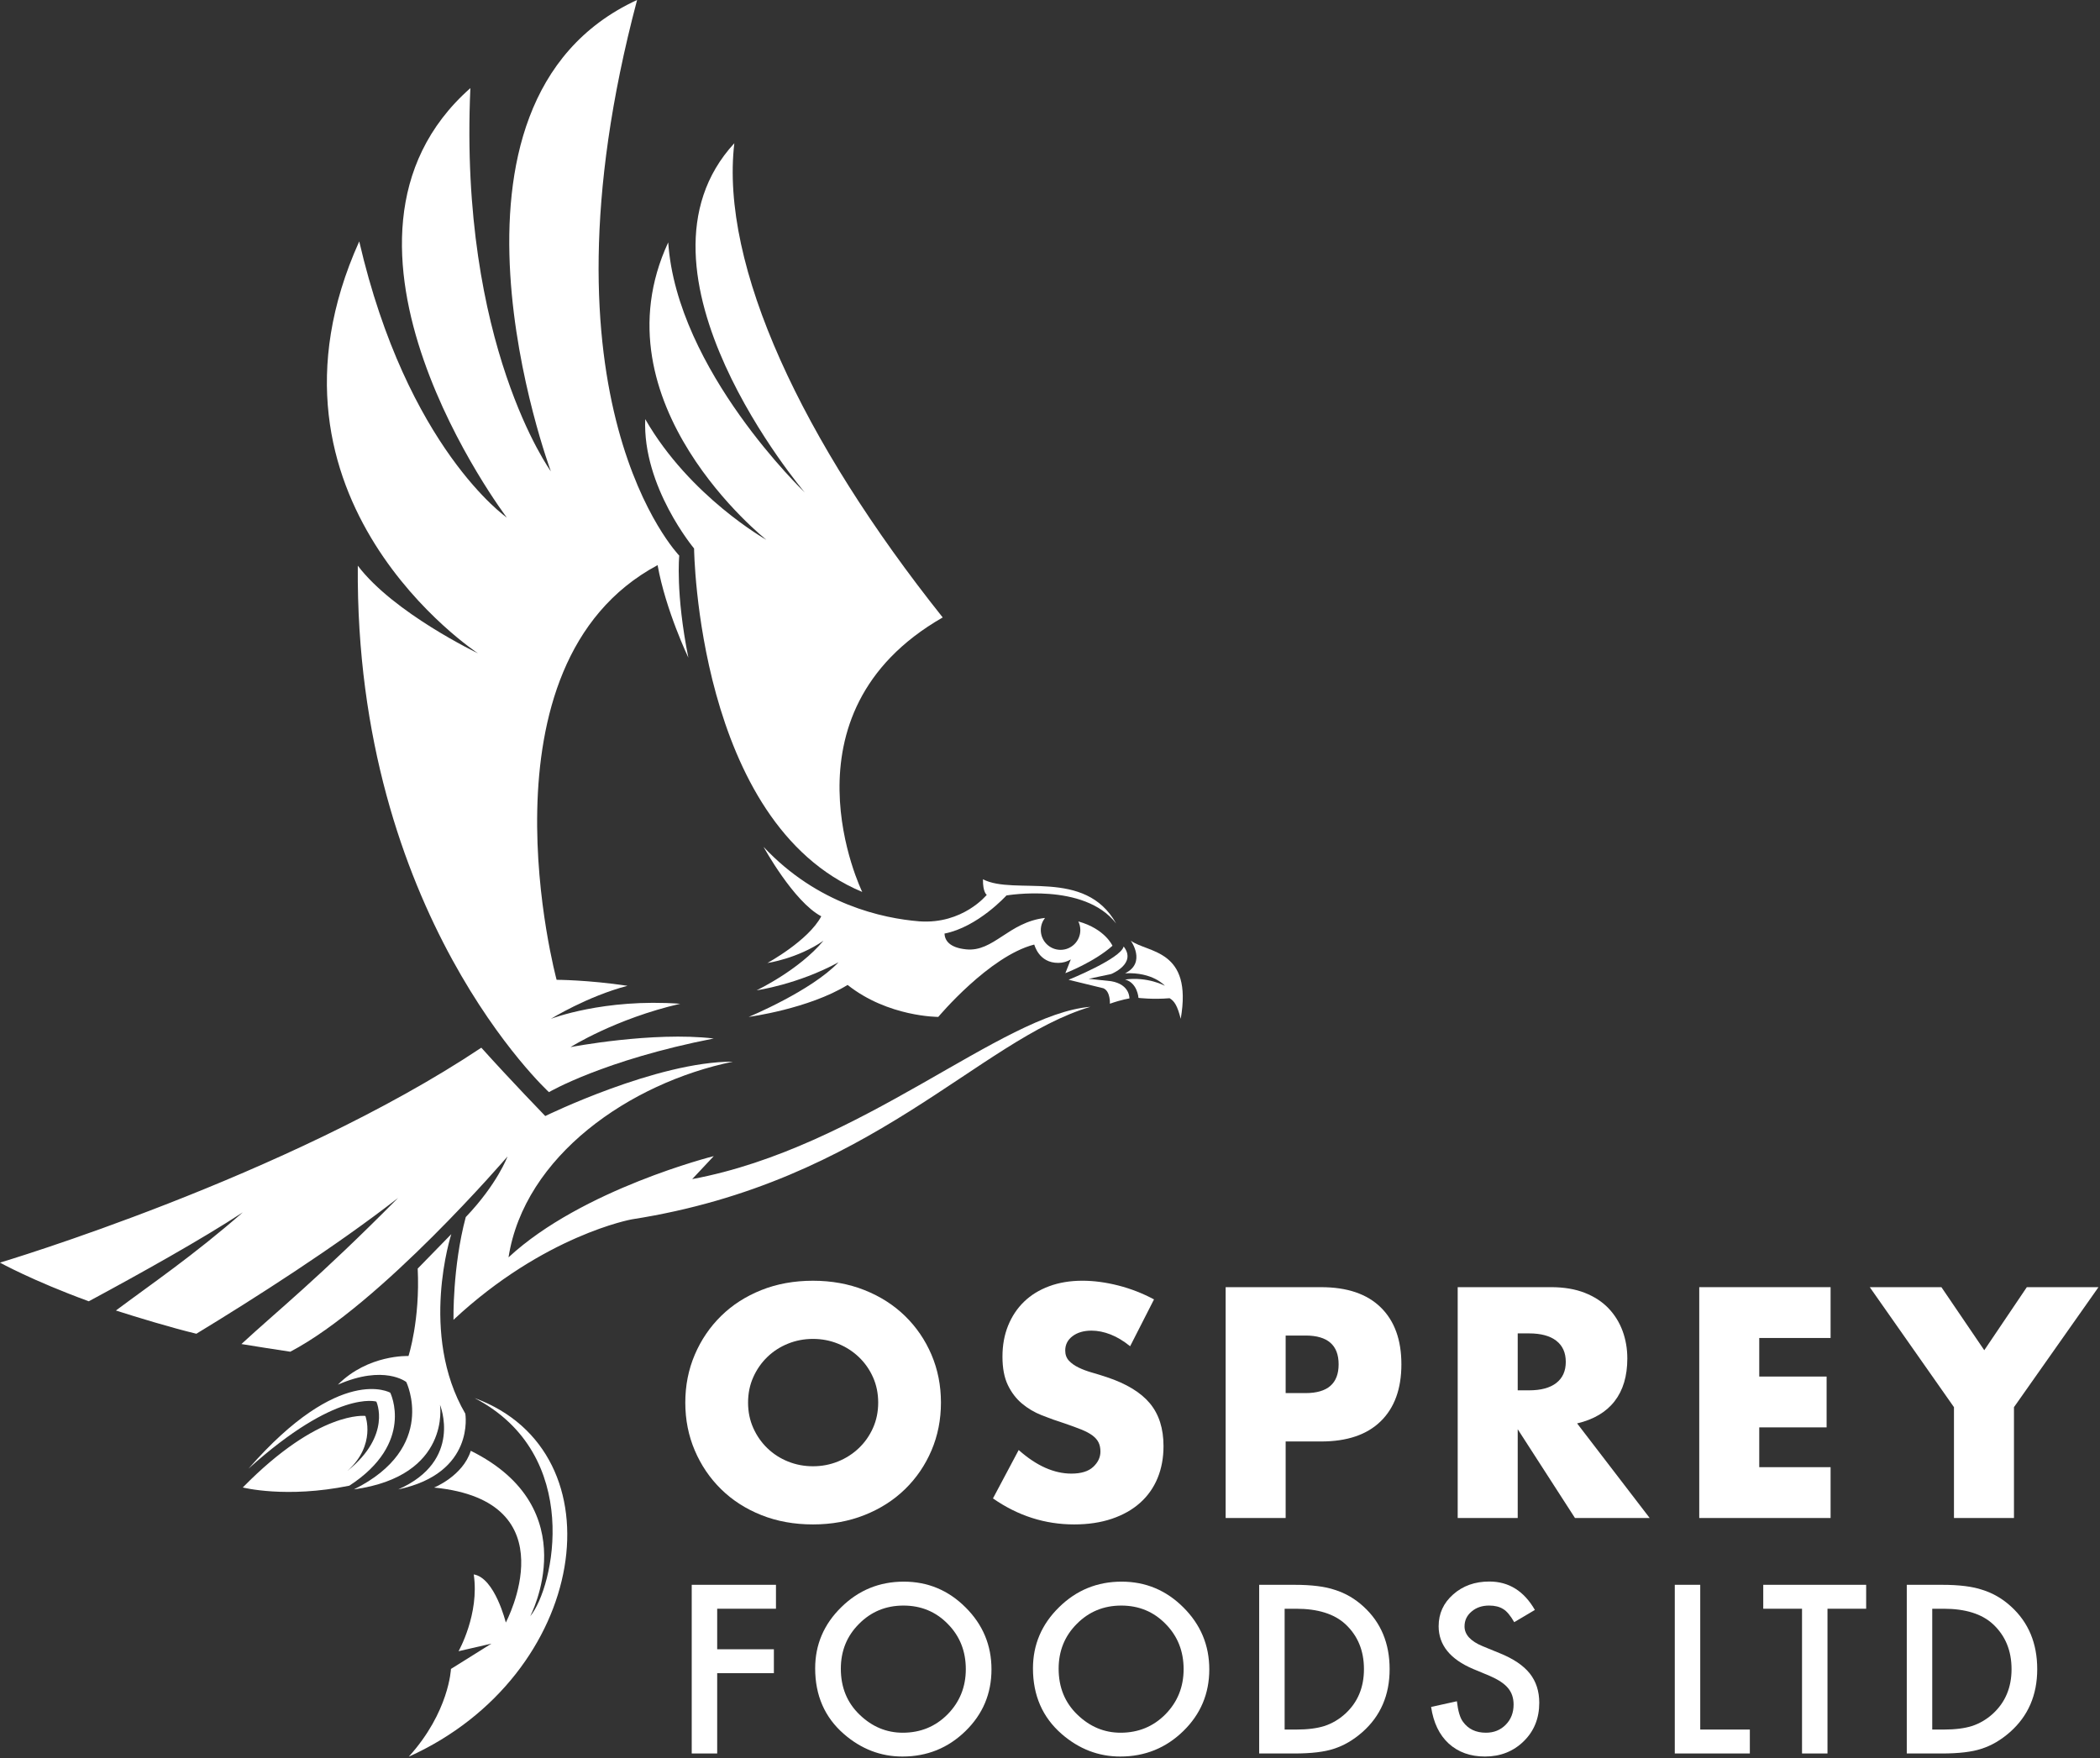
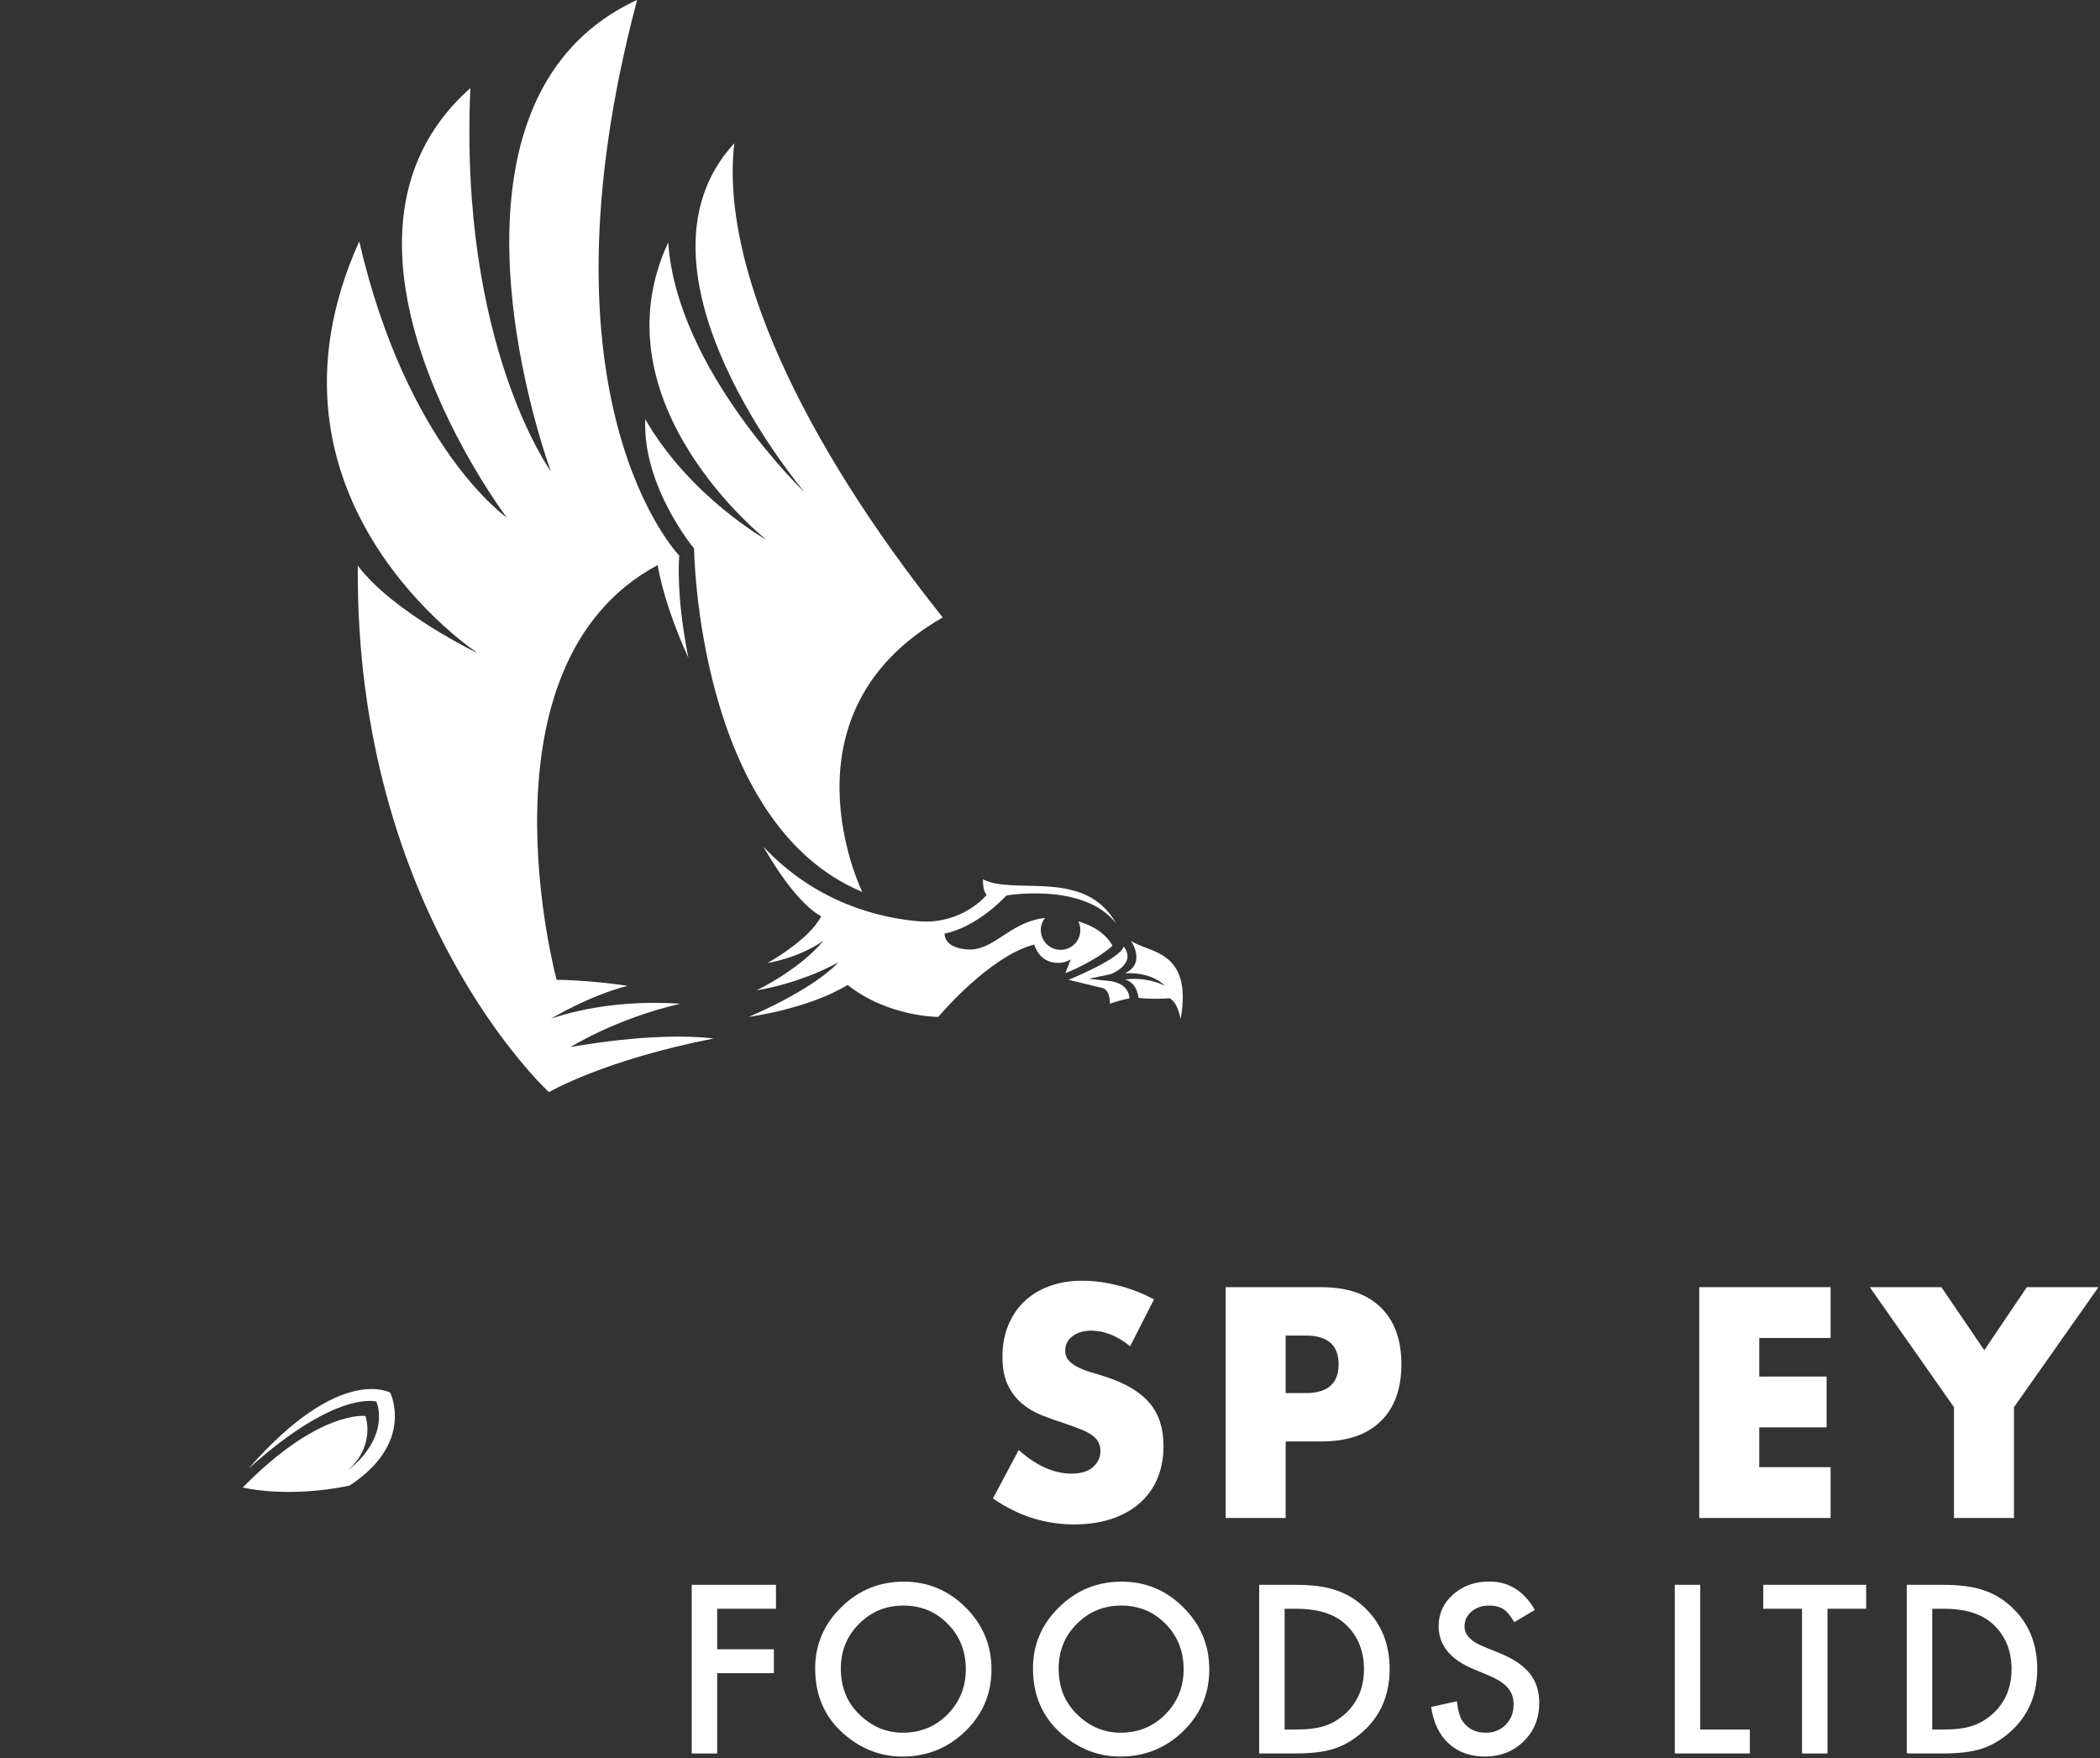
<svg xmlns="http://www.w3.org/2000/svg" width="100%" height="100%" viewBox="0 0 904 757" version="1.1" xml:space="preserve" style="fill-rule:evenodd;clip-rule:evenodd;stroke-linejoin:round;stroke-miterlimit:2;">
  <rect x="0" y="0" width="904" height="757" fill="#333333" stroke="none" />
  <g transform="matrix(4.167,0,0,4.167,322.024,603.82)">
-     <path d="M0,0C0,0.949 0.179,1.824 0.538,2.625C0.896,3.427 1.381,4.123 1.993,4.713C2.604,5.304 3.316,5.762 4.127,6.089C4.939,6.416 5.799,6.579 6.706,6.579C7.612,6.579 8.471,6.416 9.283,6.089C10.095,5.762 10.812,5.304 11.434,4.713C12.056,4.123 12.546,3.427 12.905,2.625C13.263,1.824 13.443,0.949 13.443,0C13.443,-0.949 13.263,-1.824 12.905,-2.625C12.546,-3.426 12.056,-4.122 11.434,-4.713C10.812,-5.303 10.095,-5.762 9.283,-6.088C8.471,-6.415 7.612,-6.579 6.706,-6.579C5.799,-6.579 4.939,-6.415 4.127,-6.088C3.316,-5.762 2.604,-5.303 1.993,-4.713C1.381,-4.122 0.896,-3.426 0.538,-2.625C0.179,-1.824 0,-0.949 0,0M-6.484,0C-6.484,-1.771 -6.157,-3.421 -5.503,-4.95C-4.85,-6.479 -3.943,-7.812 -2.783,-8.951C-1.624,-10.09 -0.237,-10.98 1.376,-11.624C2.989,-12.267 4.765,-12.588 6.706,-12.588C8.624,-12.588 10.395,-12.267 12.019,-11.624C13.643,-10.98 15.04,-10.09 16.21,-8.951C17.38,-7.812 18.292,-6.479 18.946,-4.95C19.599,-3.421 19.926,-1.771 19.926,0C19.926,1.771 19.599,3.421 18.946,4.95C18.292,6.479 17.38,7.812 16.21,8.951C15.04,10.089 13.643,10.981 12.019,11.624C10.395,12.267 8.624,12.588 6.706,12.588C4.765,12.588 2.989,12.267 1.376,11.624C-0.237,10.981 -1.624,10.089 -2.783,8.951C-3.943,7.812 -4.85,6.479 -5.503,4.95C-6.157,3.421 -6.484,1.771 -6.484,0" style="fill:white;fill-rule:nonzero;" />
-   </g>
+     </g>
  <g transform="matrix(4.167,0,0,4.167,486.495,628.066)">
    <path d="M0,-11.639C-0.675,-12.187 -1.35,-12.593 -2.024,-12.857C-2.699,-13.12 -3.353,-13.252 -3.985,-13.252C-4.787,-13.252 -5.44,-13.062 -5.946,-12.683C-6.452,-12.304 -6.705,-11.807 -6.705,-11.196C-6.705,-10.774 -6.579,-10.426 -6.326,-10.152C-6.073,-9.878 -5.741,-9.641 -5.33,-9.441C-4.918,-9.24 -4.455,-9.066 -3.938,-8.919C-3.421,-8.771 -2.91,-8.613 -2.404,-8.444C-0.379,-7.769 1.102,-6.868 2.041,-5.74C2.978,-4.612 3.448,-3.141 3.448,-1.328C3.448,-0.105 3.242,1.002 2.831,1.993C2.42,2.985 1.819,3.833 1.028,4.539C0.237,5.246 -0.733,5.794 -1.882,6.184C-3.031,6.574 -4.333,6.769 -5.788,6.769C-8.804,6.769 -11.598,5.873 -14.17,4.081L-11.513,-0.917C-10.585,-0.095 -9.668,0.517 -8.761,0.918C-7.855,1.319 -6.958,1.519 -6.073,1.519C-5.061,1.519 -4.307,1.287 -3.812,0.823C-3.316,0.36 -3.068,-0.168 -3.068,-0.759C-3.068,-1.117 -3.131,-1.428 -3.258,-1.691C-3.384,-1.955 -3.595,-2.198 -3.89,-2.419C-4.186,-2.64 -4.57,-2.846 -5.045,-3.036C-5.52,-3.225 -6.094,-3.436 -6.769,-3.668C-7.57,-3.921 -8.355,-4.201 -9.125,-4.507C-9.895,-4.812 -10.58,-5.218 -11.181,-5.724C-11.782,-6.23 -12.267,-6.868 -12.636,-7.638C-13.005,-8.408 -13.189,-9.383 -13.189,-10.564C-13.189,-11.744 -12.995,-12.814 -12.604,-13.774C-12.214,-14.733 -11.666,-15.556 -10.959,-16.241C-10.253,-16.926 -9.389,-17.459 -8.366,-17.838C-7.343,-18.218 -6.199,-18.408 -4.934,-18.408C-3.753,-18.408 -2.52,-18.244 -1.233,-17.917C0.052,-17.59 1.286,-17.111 2.467,-16.478L0,-11.639Z" style="fill:white;fill-rule:nonzero;" />
  </g>
  <g transform="matrix(4.167,0,0,4.167,553.445,607.91)">
    <path d="M0,-1.962L2.056,-1.962C4.333,-1.962 5.472,-2.953 5.472,-4.935C5.472,-6.917 4.333,-7.908 2.056,-7.908L0,-7.908L0,-1.962ZM0,10.943L-6.2,10.943L-6.2,-12.905L3.669,-12.905C6.347,-12.905 8.397,-12.21 9.821,-10.818C11.244,-9.427 11.956,-7.466 11.956,-4.935C11.956,-2.405 11.244,-0.444 9.821,0.948C8.397,2.34 6.347,3.036 3.669,3.036L0,3.036L0,10.943Z" style="fill:white;fill-rule:nonzero;" />
  </g>
  <g transform="matrix(4.167,0,0,4.167,653.339,609.09)">
-     <path d="M0,-2.53L1.17,-2.53C2.393,-2.53 3.332,-2.783 3.985,-3.289C4.639,-3.796 4.966,-4.523 4.966,-5.471C4.966,-6.421 4.639,-7.148 3.985,-7.654C3.332,-8.16 2.393,-8.413 1.17,-8.413L0,-8.413L0,-2.53ZM13.632,10.659L5.915,10.659L0,1.487L0,10.659L-6.2,10.659L-6.2,-13.189L3.447,-13.189C4.775,-13.189 5.935,-12.994 6.927,-12.604C7.917,-12.214 8.734,-11.681 9.378,-11.007C10.021,-10.332 10.506,-9.551 10.833,-8.666C11.159,-7.78 11.323,-6.831 11.323,-5.82C11.323,-4.006 10.885,-2.535 10.01,-1.407C9.135,-0.279 7.844,0.486 6.136,0.886L13.632,10.659Z" style="fill:white;fill-rule:nonzero;" />
-   </g>
+     </g>
  <g transform="matrix(4.167,0,0,4.167,788.025,631.629)">
    <path d="M0,-13.348L-7.37,-13.348L-7.37,-9.363L-0.411,-9.363L-0.411,-4.112L-7.37,-4.112L-7.37,0L0,0L0,5.25L-13.569,5.25L-13.569,-18.598L0,-18.598L0,-13.348Z" style="fill:white;fill-rule:nonzero;" />
  </g>
  <g transform="matrix(4.167,0,0,4.167,841.136,601.845)">
    <path d="M0,0.948L-8.698,-11.45L-1.297,-11.45L3.131,-4.935L7.527,-11.45L14.929,-11.45L6.199,0.948L6.199,12.398L0,12.398L0,0.948Z" style="fill:white;fill-rule:nonzero;" />
  </g>
  <g transform="matrix(4.167,0,0,4.167,334.033,744.581)">
    <path d="M0,-12.482L-6.072,-12.482L-6.072,-8.295L-0.215,-8.295L-0.215,-5.824L-6.072,-5.824L-6.072,2.472L-8.702,2.472L-8.702,-14.954L0,-14.954L0,-12.482Z" style="fill:white;fill-rule:nonzero;" />
  </g>
  <g transform="matrix(4.167,0,0,4.167,361.959,718.718)">
    <path d="M0,-0.079C0,1.847 0.646,3.431 1.941,4.672C3.228,5.914 4.713,6.534 6.399,6.534C8.228,6.534 9.77,5.902 11.026,4.638C12.283,3.359 12.911,1.802 12.911,-0.034C12.911,-1.892 12.29,-3.45 11.049,-4.706C9.815,-5.971 8.288,-6.602 6.467,-6.602C4.653,-6.602 3.122,-5.971 1.873,-4.706C0.624,-3.457 0,-1.915 0,-0.079M-2.652,-0.113C-2.652,-2.566 -1.753,-4.673 0.045,-6.433C1.835,-8.194 3.987,-9.074 6.501,-9.074C8.984,-9.074 11.113,-8.186 12.888,-6.411C14.672,-4.635 15.563,-2.502 15.563,-0.012C15.563,2.494 14.668,4.62 12.877,6.365C11.079,8.118 8.908,8.995 6.365,8.995C4.115,8.995 2.095,8.216 0.305,6.658C-1.667,4.936 -2.652,2.679 -2.652,-0.113" style="fill:white;fill-rule:nonzero;" />
  </g>
  <g transform="matrix(4.167,0,0,4.167,455.719,718.718)">
    <path d="M0,-0.079C0,1.847 0.647,3.431 1.941,4.672C3.228,5.914 4.714,6.534 6.399,6.534C8.228,6.534 9.77,5.902 11.026,4.638C12.283,3.359 12.911,1.802 12.911,-0.034C12.911,-1.892 12.291,-3.45 11.049,-4.706C9.815,-5.971 8.288,-6.602 6.467,-6.602C4.654,-6.602 3.122,-5.971 1.873,-4.706C0.625,-3.457 0,-1.915 0,-0.079M-2.652,-0.113C-2.652,-2.566 -1.753,-4.673 0.045,-6.433C1.835,-8.194 3.987,-9.074 6.501,-9.074C8.984,-9.074 11.113,-8.186 12.888,-6.411C14.672,-4.635 15.563,-2.502 15.563,-0.012C15.563,2.494 14.668,4.62 12.877,6.365C11.079,8.118 8.908,8.995 6.366,8.995C4.115,8.995 2.095,8.216 0.305,6.658C-1.667,4.936 -2.652,2.679 -2.652,-0.113" style="fill:white;fill-rule:nonzero;" />
  </g>
  <g transform="matrix(4.167,0,0,4.167,553.005,692.573)">
    <path d="M0,12.482L1.185,12.482C2.366,12.482 3.348,12.358 4.131,12.109C4.913,11.846 5.621,11.429 6.252,10.857C7.546,9.676 8.194,8.137 8.194,6.241C8.194,4.33 7.554,2.78 6.275,1.591C5.124,0.53 3.427,0 1.185,0L0,0L0,12.482ZM-2.63,14.954L-2.63,-2.472L1.027,-2.472C2.78,-2.472 4.165,-2.299 5.18,-1.953C6.271,-1.614 7.261,-1.039 8.148,-0.226C9.947,1.415 10.846,3.57 10.846,6.241C10.846,8.919 9.909,11.086 8.036,12.742C7.095,13.569 6.109,14.145 5.079,14.468C4.116,14.792 2.75,14.954 0.982,14.954L-2.63,14.954Z" style="fill:white;fill-rule:nonzero;" />
  </g>
  <g transform="matrix(4.167,0,0,4.167,660.732,743.969)">
    <path d="M0,-12.211L-2.133,-10.947C-2.532,-11.639 -2.912,-12.091 -3.272,-12.301C-3.649,-12.542 -4.134,-12.663 -4.729,-12.663C-5.458,-12.663 -6.064,-12.456 -6.545,-12.042C-7.027,-11.636 -7.268,-11.124 -7.268,-10.507C-7.268,-9.657 -6.636,-8.972 -5.372,-8.453L-3.634,-7.742C-2.219,-7.17 -1.185,-6.472 -0.53,-5.649C0.124,-4.825 0.452,-3.815 0.452,-2.618C0.452,-1.016 -0.083,0.309 -1.151,1.354C-2.227,2.408 -3.563,2.935 -5.158,2.935C-6.669,2.935 -7.919,2.487 -8.905,1.591C-9.875,0.696 -10.48,-0.564 -10.721,-2.19L-8.058,-2.776C-7.937,-1.753 -7.727,-1.045 -7.426,-0.654C-6.884,0.098 -6.094,0.474 -5.056,0.474C-4.236,0.474 -3.555,0.2 -3.013,-0.35C-2.471,-0.898 -2.2,-1.595 -2.2,-2.438C-2.2,-2.776 -2.248,-3.086 -2.342,-3.369C-2.436,-3.651 -2.583,-3.91 -2.782,-4.148C-2.981,-4.384 -3.239,-4.606 -3.555,-4.813C-3.871,-5.02 -4.247,-5.217 -4.683,-5.406L-6.365,-6.106C-8.75,-7.113 -9.943,-8.588 -9.943,-10.529C-9.943,-11.838 -9.442,-12.934 -8.441,-13.814C-7.441,-14.702 -6.196,-15.146 -4.706,-15.146C-2.697,-15.146 -1.128,-14.168 0,-12.211" style="fill:white;fill-rule:nonzero;" />
  </g>
  <g transform="matrix(4.167,0,0,4.167,731.913,754.88)">
    <path d="M0,-17.426L0,-2.472L5.124,-2.472L5.124,0L-2.63,0L-2.63,-17.426L0,-17.426Z" style="fill:white;fill-rule:nonzero;" />
  </g>
  <g transform="matrix(4.167,0,0,4.167,786.69,744.581)">
    <path d="M0,-12.482L0,2.472L-2.63,2.472L-2.63,-12.482L-6.636,-12.482L-6.636,-14.954L3.995,-14.954L3.995,-12.482L0,-12.482Z" style="fill:white;fill-rule:nonzero;" />
  </g>
  <g transform="matrix(4.167,0,0,4.167,831.781,692.573)">
    <path d="M0,12.482L1.185,12.482C2.365,12.482 3.348,12.358 4.13,12.109C4.913,11.846 5.62,11.429 6.252,10.857C7.546,9.676 8.193,8.137 8.193,6.241C8.193,4.33 7.554,2.78 6.274,1.591C5.123,0.53 3.427,0 1.185,0L0,0L0,12.482ZM-2.63,14.954L-2.63,-2.472L1.026,-2.472C2.779,-2.472 4.164,-2.299 5.18,-1.953C6.271,-1.614 7.26,-1.039 8.148,-0.226C9.946,1.415 10.846,3.57 10.846,6.241C10.846,8.919 9.908,11.086 8.035,12.742C7.095,13.569 6.109,14.145 5.078,14.468C4.115,14.792 2.749,14.954 0.981,14.954L-2.63,14.954Z" style="fill:white;fill-rule:nonzero;" />
  </g>
  <g transform="matrix(4.167,0,0,4.167,486.796,438.602)">
    <path d="M0,-8.067C1.783,-6.78 6.41,-7.201 5.154,0C4.813,-1.337 4.51,-1.828 4.005,-2.127C2.277,-1.98 0.791,-2.161 0.791,-2.161C0.791,-2.161 0.694,-3.712 -0.596,-4.058C1.733,-4.38 3.515,-3.415 3.515,-3.415C3.515,-3.415 2.28,-4.85 -0.596,-4.701C1.634,-5.791 0,-8.067 0,-8.067" style="fill:white;fill-rule:nonzero;" />
  </g>
  <g transform="matrix(4.167,0,0,4.167,483.706,432.105)">
    <path d="M0,-5.914C1.386,-4.133 -1.287,-3.068 -1.287,-3.068L-3.613,-2.573L-1.287,-2.326C0.678,-1.982 0.594,-0.544 0.594,-0.544C0.594,-0.544 -0.15,-0.446 -1.422,0C-1.422,0 -1.348,-1.274 -2.091,-1.596L-5.691,-2.474C-5.691,-2.474 -0.296,-4.652 0,-5.914" style="fill:white;fill-rule:nonzero;" />
  </g>
  <g transform="matrix(4.167,0,0,4.167,360.964,388.165)">
    <path d="M0,6.265C-4.231,8.566 -8.462,9.16 -8.462,9.16C-8.462,9.16 -4.083,7.081 -1.559,4.038C-4.231,5.893 -7.349,6.339 -7.349,6.339C-7.349,6.339 -3.118,4.038 -1.782,1.514C-4.642,0.006 -7.745,-5.662 -7.745,-5.662C-2.161,0.3 4.588,1.73 8.351,2.034C12.853,2.354 15.314,-0.704 15.314,-0.704C15.314,-0.704 14.903,-0.936 14.921,-2.31C18.205,-0.605 25.462,-3.509 28.679,2.256C25.388,-2.025 17.346,-0.639 17.346,-0.639C17.346,-0.639 14.407,2.619 10.947,3.299C10.981,3.99 11.437,4.749 13.177,4.928C16.023,5.223 17.557,2.118 21.331,1.682C21.06,2.029 20.897,2.464 20.897,2.937C20.897,4.064 21.811,4.979 22.939,4.979C24.066,4.979 24.98,4.064 24.98,2.937C24.98,2.616 24.904,2.313 24.772,2.044C27.541,2.813 28.301,4.557 28.301,4.557C26.409,6.246 23.433,7.39 23.433,7.39L23.996,5.967C23.621,6.194 23.183,6.325 22.711,6.327C20.674,6.339 20.249,4.46 20.216,4.433C15.565,5.621 10.306,11.907 10.306,11.907C10.306,11.907 5.122,11.927 0.939,8.604C-3.118,11.09 -9.279,11.907 -9.279,11.907C-9.279,11.907 -2.821,9.234 0,6.265" style="fill:white;fill-rule:nonzero;" />
  </g>
  <g transform="matrix(4.167,0,0,4.167,371.169,61.657)">
    <path d="M0,77.352C0,77.352 -9.02,58.927 8.314,48.994C-6.235,30.733 -14.698,12.62 -13.213,0C-25.388,13.213 -5.938,36.078 -5.938,36.078C-5.938,36.078 -19.152,23.457 -20.042,10.244C-27.763,26.873 -9.897,40.977 -9.897,40.977C-9.897,40.977 -17.816,36.523 -22.417,28.505C-22.715,35.483 -17.371,41.868 -17.371,41.868C-17.371,41.868 -17.073,70.226 0,77.352" style="fill:white;fill-rule:nonzero;" />
  </g>
  <g transform="matrix(4.167,0,0,4.167,296.32,187.033)">
    <path d="M0,23.061C-1.337,16.38 -0.94,12.52 -0.94,12.52C-0.94,12.52 -16.315,-3.334 -5.295,-44.888C-28.358,-34.248 -14.204,3.81 -14.204,3.81C-14.204,3.81 -23.706,-9.255 -22.518,-35.782C-40.384,-19.995 -18.757,8.585 -18.757,8.585C-18.757,8.585 -29.05,1.434 -34,-19.945C-46.026,6.729 -21.726,22.616 -21.726,22.616C-21.726,22.616 -30.437,18.458 -34.148,13.559C-34.445,49.587 -14.402,67.949 -14.402,67.949C-14.402,67.949 -8.76,64.632 2.623,62.405C-3.712,61.663 -12.174,63.296 -12.174,63.296C-12.174,63.296 -7.572,60.376 -0.842,58.817C-8.76,58.248 -14.204,60.376 -14.204,60.376C-14.204,60.376 -10.443,58.051 -6.286,56.961C-10.443,56.343 -13.61,56.343 -13.61,56.343C-13.61,56.343 -22.419,23.804 -3.177,13.501C-2.347,18.152 0,23.061 0,23.061" style="fill:white;fill-rule:nonzero;" />
  </g>
  <g transform="matrix(4.167,0,0,4.167,171.358,499.64)">
-     <path d="M0,3.859C-6.516,8.936 -14.862,14.253 -20.836,17.889C-23.471,17.253 -26.963,16.189 -29.149,15.489C-25.485,12.749 -21.186,9.842 -16.035,5.344C-20.279,8.125 -26.614,11.662 -31.95,14.536C-37.781,12.403 -41.126,10.541 -41.126,10.541C-41.126,10.541 -11.442,1.699 8.601,-11.663C11.663,-8.26 15.206,-4.603 15.206,-4.603C15.206,-4.603 26.724,-10.245 34.593,-10.22C23.946,-8.026 13.045,-0.486 11.411,9.997C18.999,2.95 32.613,-0.463 32.613,-0.463L30.387,1.912C47.906,-1.354 62.357,-15.144 71.524,-15.887C59.981,-12.472 48.945,2.209 24.151,6.07C24.151,6.07 15.122,7.684 5.726,16.449C5.726,16.449 5.613,11.004 6.993,5.838C10.259,2.423 11.307,-0.425 11.307,-0.425C11.307,-0.425 -1.781,14.846 -11.135,19.746C-12.009,19.621 -15.339,19.096 -16.183,18.954C-12.476,15.527 -8.211,12.155 0,3.859" style="fill:white;fill-rule:nonzero;" />
-   </g>
+     </g>
  <g transform="matrix(4.167,0,0,4.167,194.273,641.195)">
-     <path d="M0,-26.372C0,-26.372 -3.352,-16.06 1.448,-7.823C1.448,-7.823 2.494,-1.677 -5.483,0C1.239,-2.954 -1.168,-8.738 -1.168,-8.738C-1.168,-8.738 -0.006,-1.394 -10.06,0C-1.359,-4.325 -4.649,-11.092 -4.649,-11.092C-4.649,-11.092 -6.921,-12.923 -11.716,-10.82C-8.578,-13.968 -4.422,-13.781 -4.422,-13.781C-4.422,-13.781 -3.213,-17.49 -3.471,-22.814L0,-26.372Z" style="fill:white;fill-rule:nonzero;" />
-   </g>
+     </g>
  <g transform="matrix(4.167,0,0,4.167,157.284,622.644)">
    <path d="M0,-3.138C0,-3.138 1.133,-0.174 -1.831,2.528C2.756,-1.178 1.133,-4.62 1.133,-4.62C1.133,-4.62 -2.965,-5.897 -12.074,2.31C-2.595,-8.543 2.572,-5.536 2.572,-5.536C2.572,-5.536 5.143,-0.348 -1.654,4.067C-8.195,5.405 -12.664,4.252 -12.664,4.252C-4.807,-3.763 0,-3.138 0,-3.138" style="fill:white;fill-rule:nonzero;" />
  </g>
  <g transform="matrix(4.167,0,0,4.167,202.665,733.563)">
-     <path d="M0,-26.155C-0.831,-23.54 -3.793,-22.357 -3.793,-22.357C10.33,-20.967 3.617,-8.413 3.617,-8.413C3.617,-8.413 2.483,-13.034 0.304,-13.383C0.915,-9.285 -1.265,-5.449 -1.265,-5.449L2.134,-6.234L-2.049,-3.619C-2.049,-3.619 -2.224,0.827 -6.409,5.448C12.16,-2.922 15.647,-26.023 0.391,-31.603C11.639,-25.763 8.586,-11.988 6.135,-9.06C6.135,-9.06 12.031,-20.183 0,-26.155" style="fill:white;fill-rule:nonzero;" />
-   </g>
+     </g>
</svg>